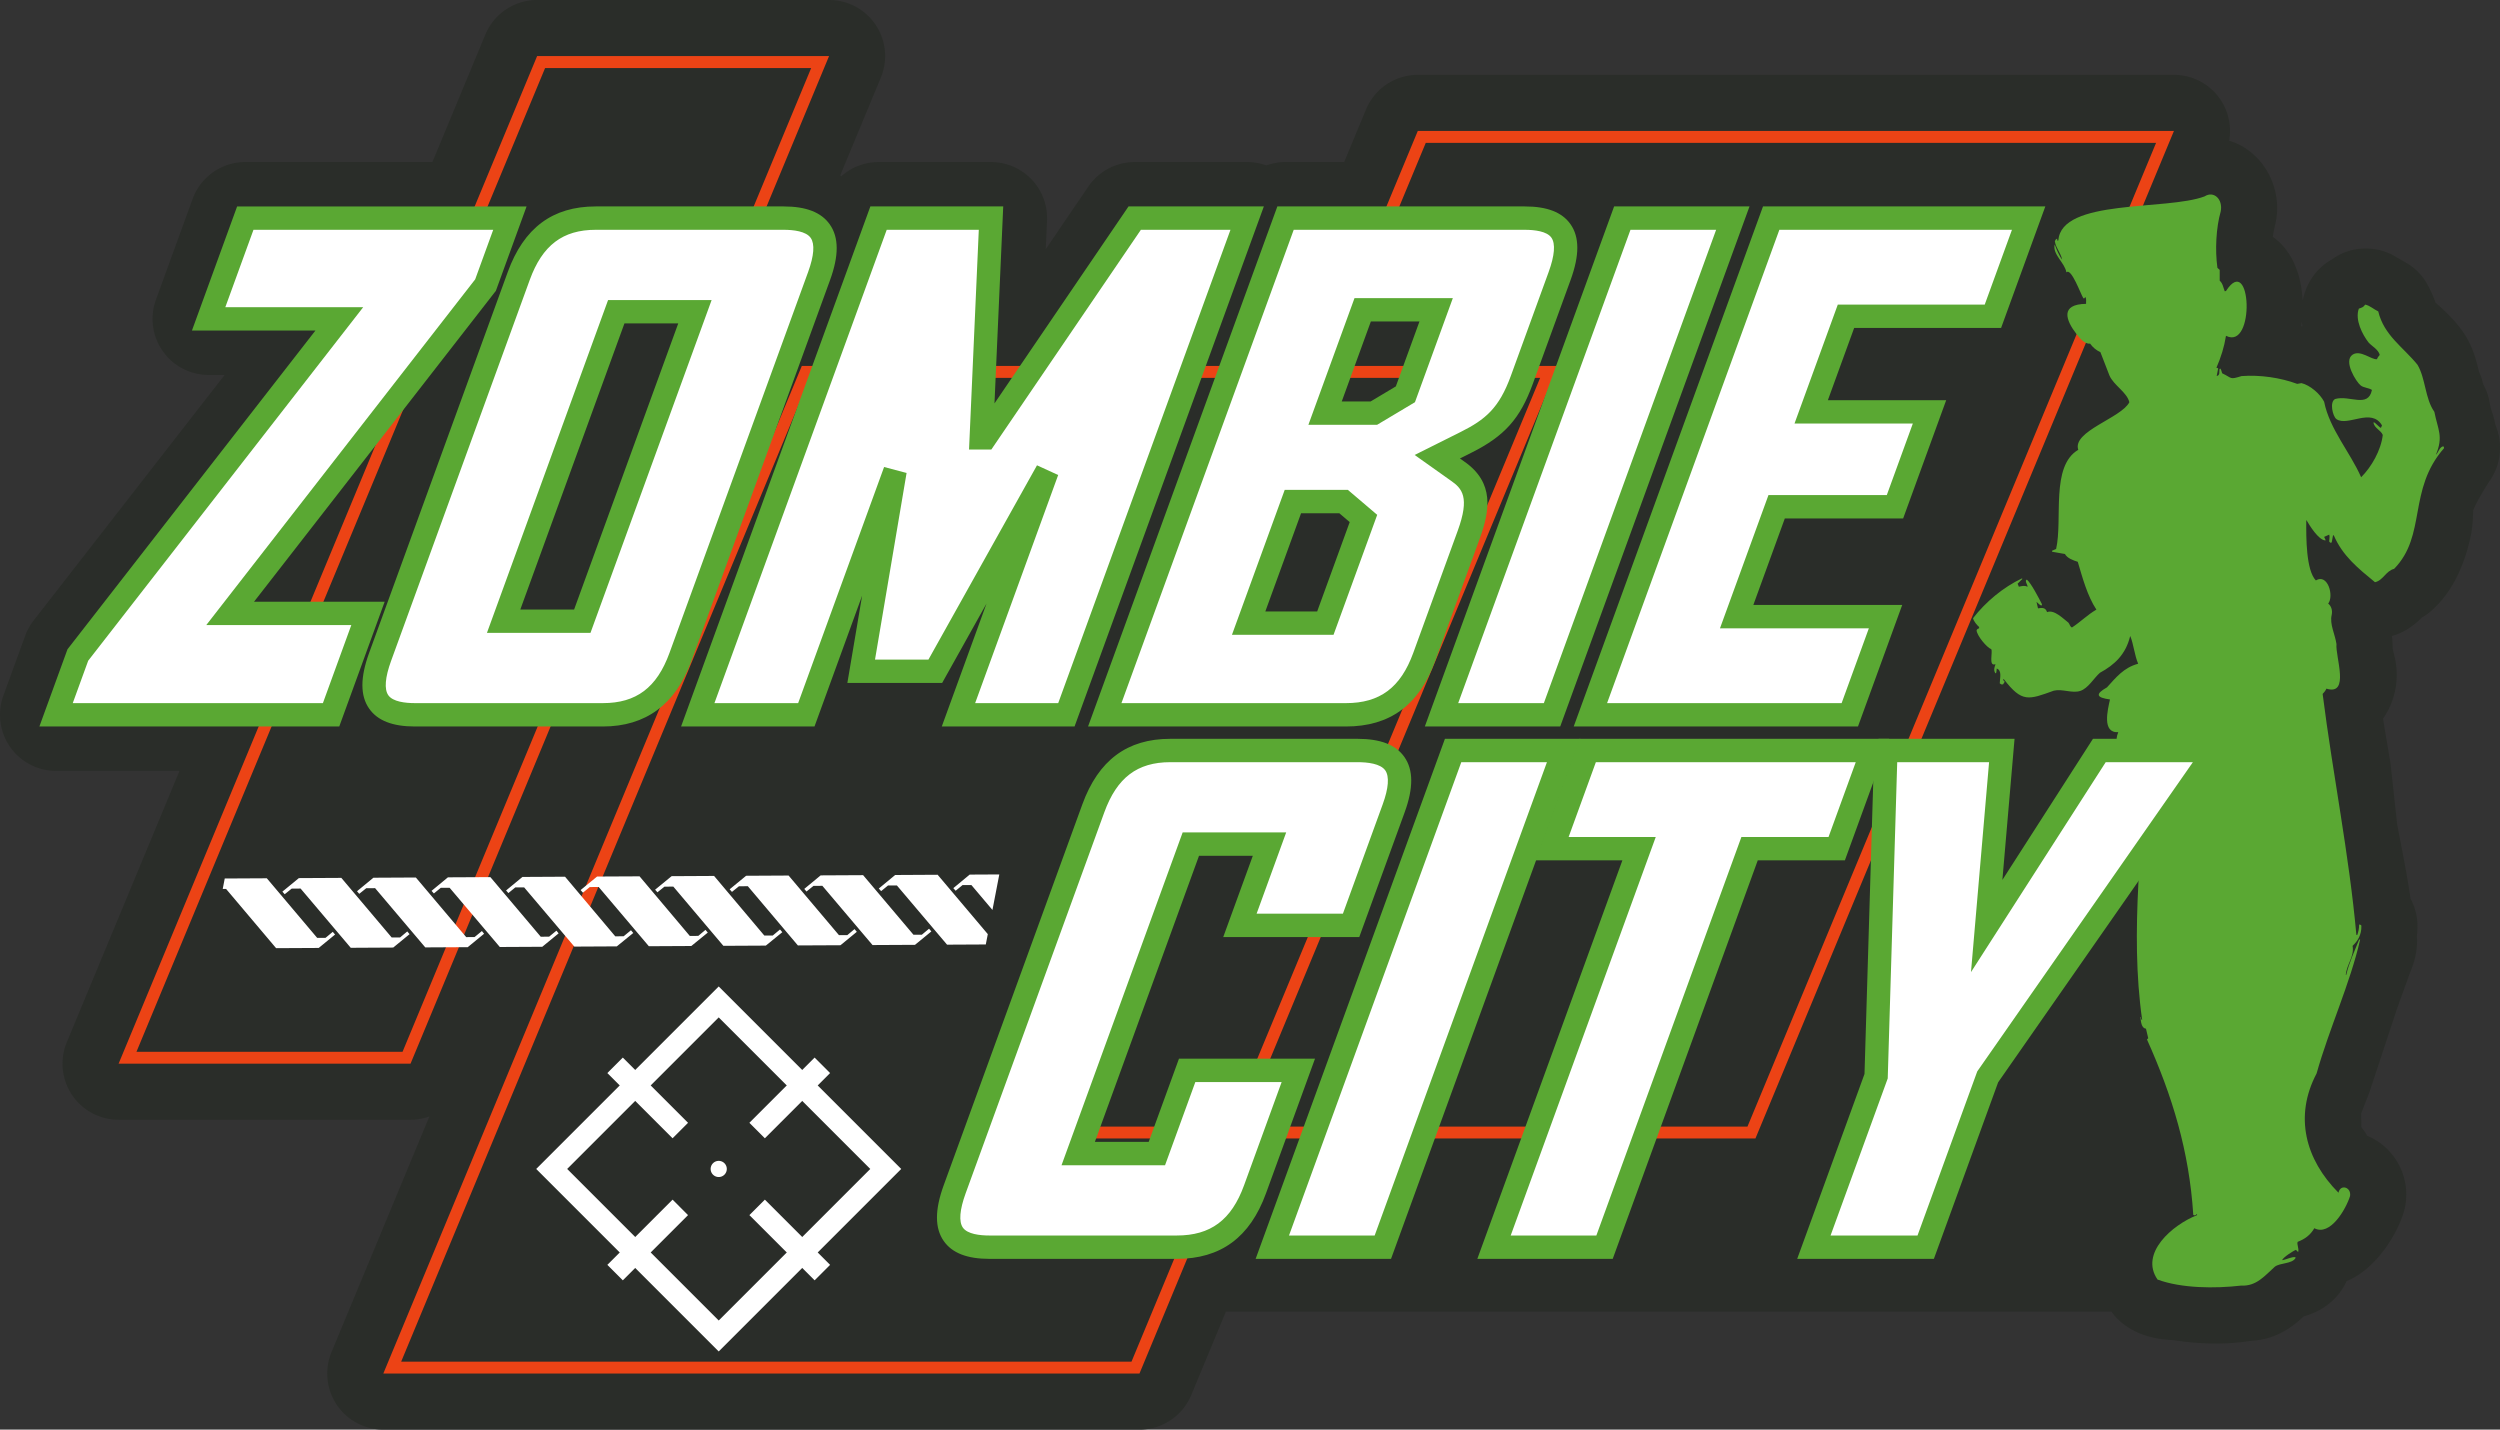
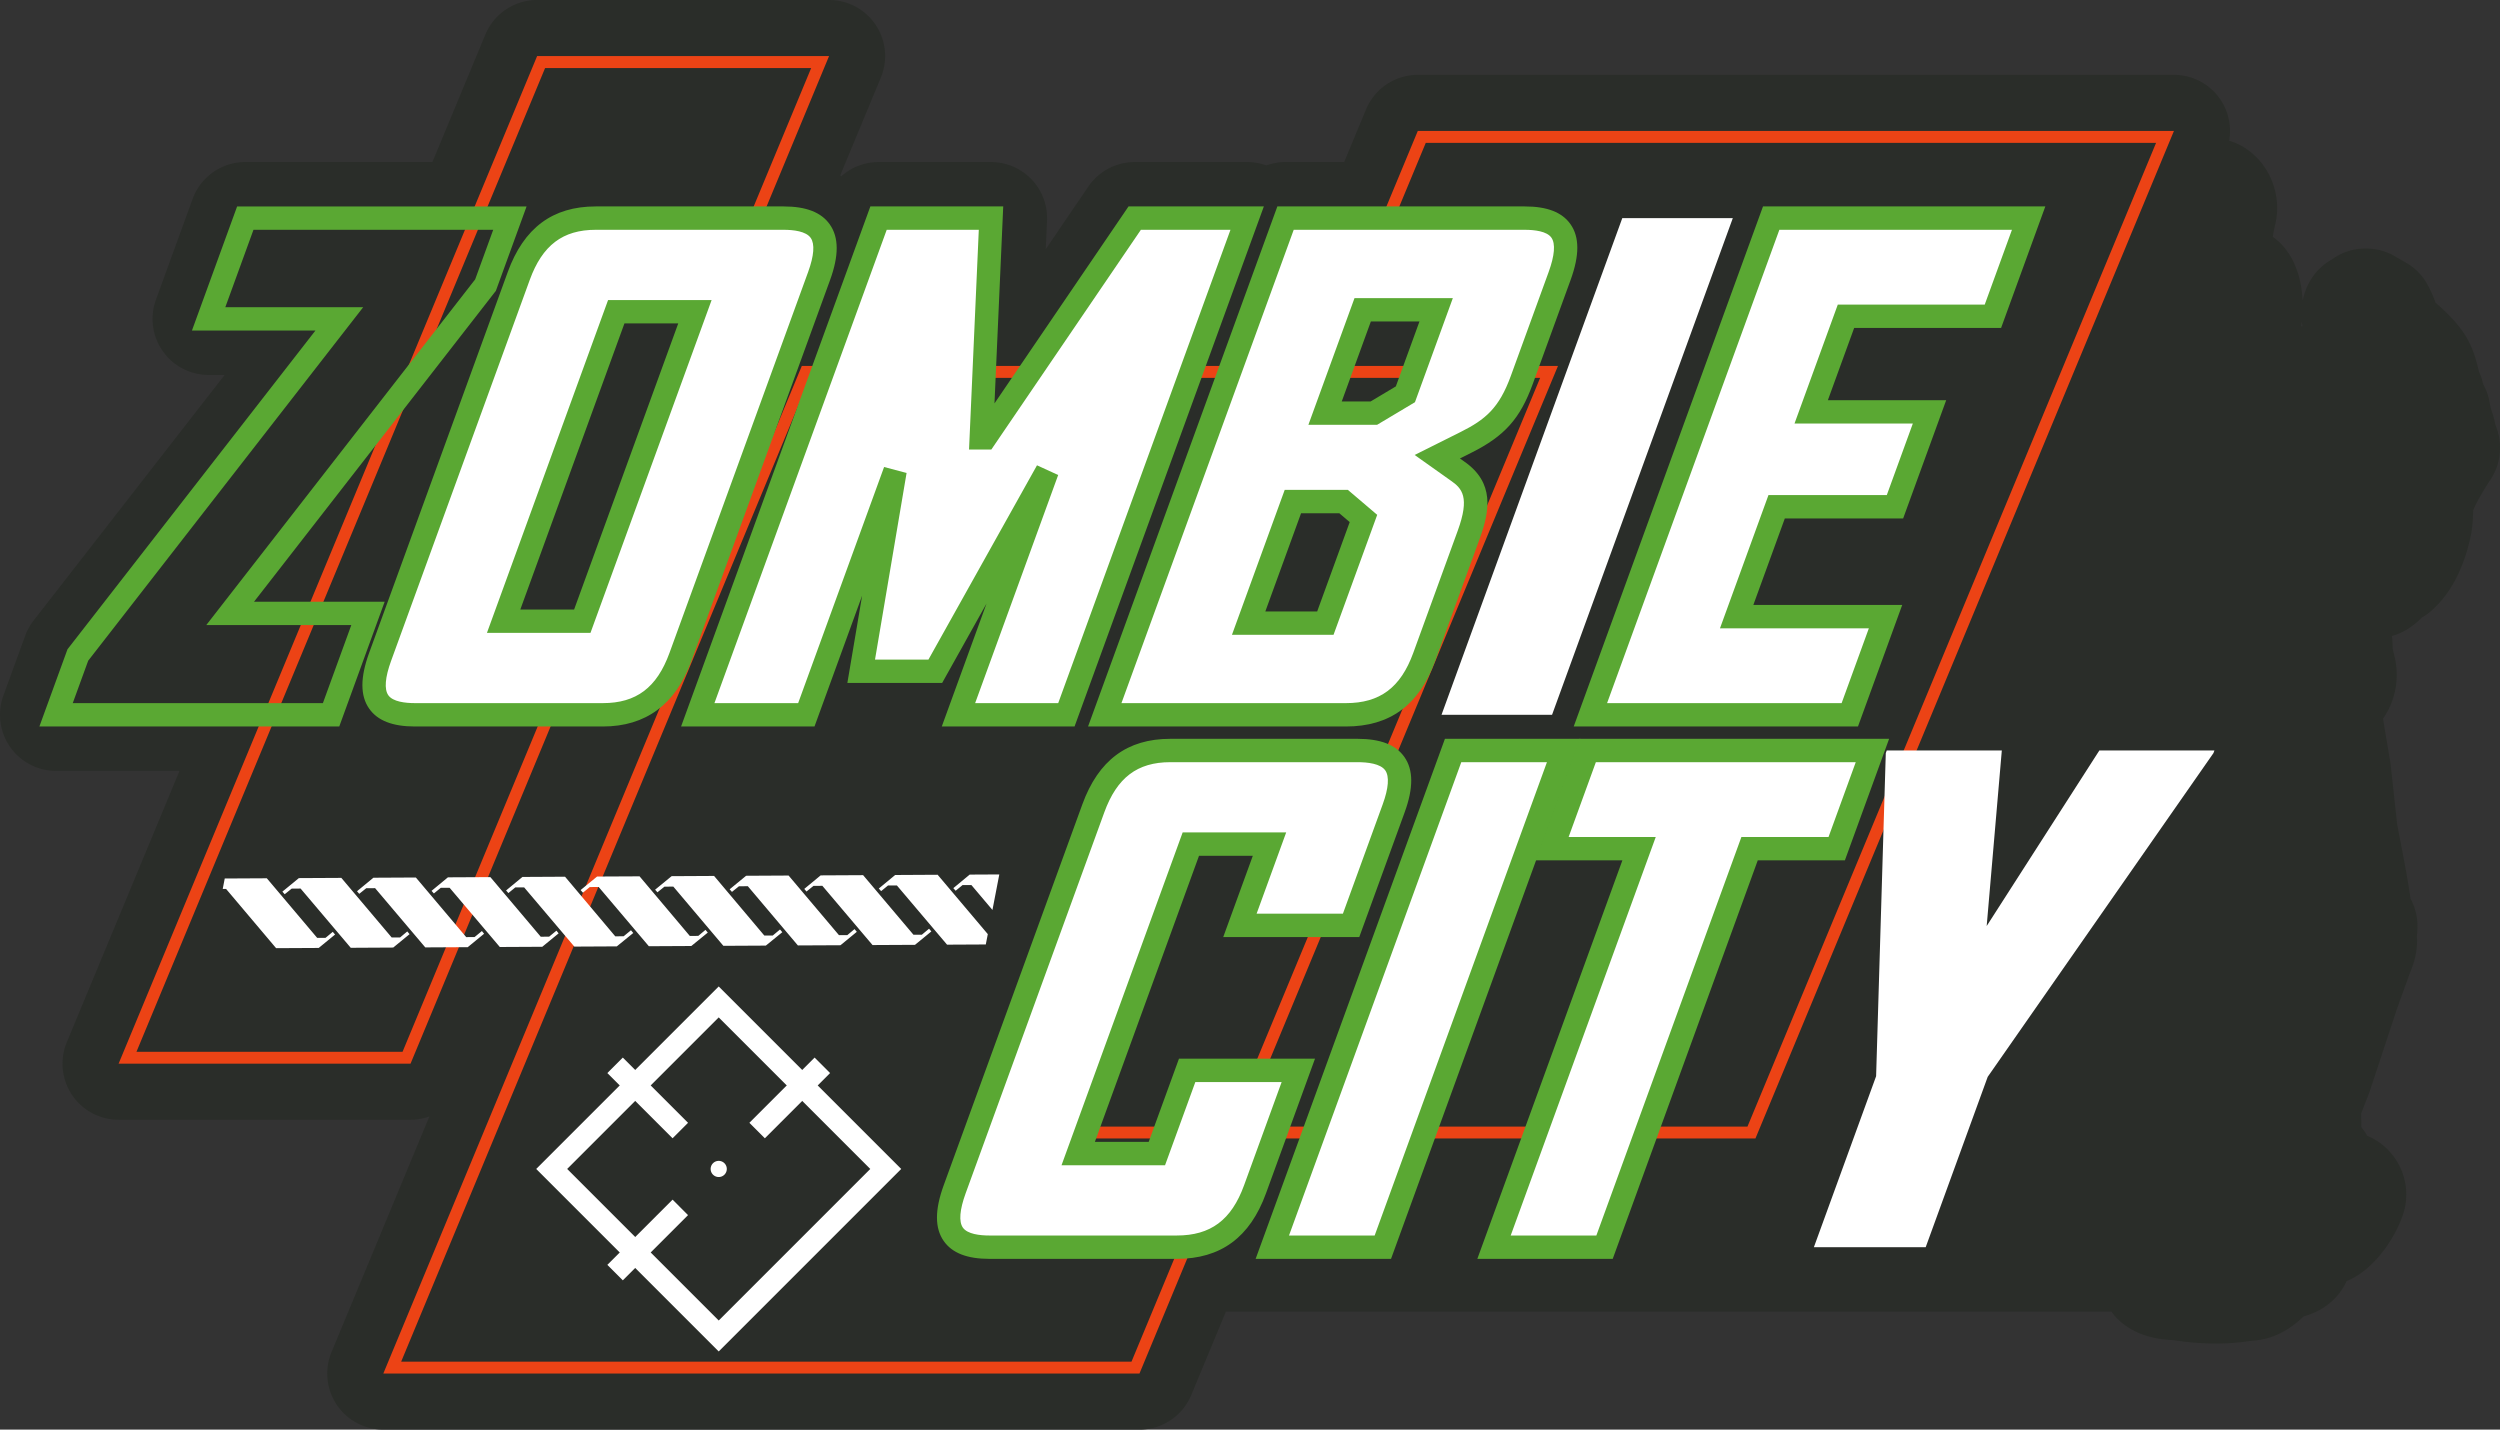
<svg xmlns="http://www.w3.org/2000/svg" width="325" height="185.85" viewBox="0 0.001 325 185.85">
  <rect x="0" y="0.001" width="325" height="185.85" fill="#333333" stroke="none" />
  <g data-name="Group 527" clip-path="url(&quot;#a&quot;)">
    <path d="M324.412 55.272c-.173-.939-.436-1.683-.596-2.137l-.022-.063-.157-.852a7.272 7.272 0 0 0-.825-2.272l-.041-.171c-.12-.5-.292-.986-.514-1.449a8.142 8.142 0 0 0-.081-.377c-.279-1.145-.701-2.875-1.836-4.576-1.09-1.635-2.491-2.956-3.722-4.034-.248-.68-.586-1.552-1.132-2.499a7.289 7.289 0 0 0-2.683-2.679l-1.537-.883a7.288 7.288 0 0 0-3.632-.969h-.163a7.288 7.288 0 0 0-4.33 1.425 7.299 7.299 0 0 0-2.554 2.344 8.227 8.227 0 0 0-1.243 3.028c-.115-2.518-.832-5.184-2.543-7.118a7.934 7.934 0 0 0-1.333-1.202c.065-.444.164-.976.311-1.592.921-3.838-.726-7.952-4.003-10.005a8.043 8.043 0 0 0-1.984-.895 7.288 7.288 0 0 0-7.177-8.564h-98.299a7.29 7.29 0 0 0-6.732 4.493l-2.842 6.842h-7.623c-.868 0-1.71.154-2.494.439a7.288 7.288 0 0 0-2.493-.439h-14.621a7.292 7.292 0 0 0-6.027 3.188l-5.534 8.133.165-3.708a7.29 7.29 0 0 0-7.283-7.613h-14.621c-1.821 0-3.523.68-4.827 1.834-.053-.032-.102-.065-.156-.096l5.282-12.718A7.288 7.288 0 0 0 107.779.001H69.827a7.29 7.29 0 0 0-6.732 4.493l-6.883 16.573H31.89a7.288 7.288 0 0 0-6.85 4.796l-4.768 13.1a7.29 7.29 0 0 0 6.85 9.783h2.082L4.366 80.675a7.285 7.285 0 0 0-1.096 1.983L.44 90.433a7.287 7.287 0 0 0 6.85 9.782h16.046l-14.65 35.27a7.291 7.291 0 0 0 6.732 10.086h37.951c.852 0 1.677-.153 2.45-.429l-12.72 30.624a7.291 7.291 0 0 0 6.732 10.085h98.3a7.29 7.29 0 0 0 6.732-4.493l4.506-10.851h115.105a7.895 7.895 0 0 0 1.659 1.689c2.314 1.719 4.826 1.913 6.175 2.017.199.015.472.036.568.051 1.644.26 3.429.397 5.162.397 1.567 0 3.052-.11 4.412-.327l.154-.013c.716-.059 2.047-.168 3.565-.871 1.478-.683 2.562-1.611 3.303-2.314 1.462-.413 3.69-1.353 5.17-3.795.156-.257.295-.523.417-.795 4.291-1.763 7.081-7.077 7.594-9.623a8.267 8.267 0 0 0-1.725-6.894 8.14 8.14 0 0 0-3.183-2.377 9.385 9.385 0 0 0-.784-1.135l.011-.505a7.04 7.04 0 0 0 .001-.206c-.002-.228-.007-.46-.012-.694a32.78 32.78 0 0 1-.008-.368l.993-2.543c.048-.121.091-.243.132-.366l3.476-10.526a536.71 536.71 0 0 1 1.258-3.503l.47-1.301.019-.047c.316-.765 1.061-2.572.89-4.713.063-.517.089-1.043.076-1.576a7.297 7.297 0 0 0-.899-3.336 6.97 6.97 0 0 0-.027-.201c-.416-2.822-.938-5.49-1.443-8.07l-.257-1.319-.85-7.778a7.193 7.193 0 0 0-.057-.413l-.943-5.624c1.482-2.099 2.142-4.874 1.593-7.665a7.63 7.63 0 0 0-.066-.301l-.256-1.064-.037-.948a7.136 7.136 0 0 0-.072-.773c1.421-.397 2.711-1.191 3.856-2.372a7.356 7.356 0 0 0 1.219-.862c2.482-2.168 4.211-5.403 5.138-9.616.265-1.205.303-2.299.332-3.099l.015-.395c.293-.723.93-1.967 2.3-4.065A7.284 7.284 0 0 0 325 58.281v-.163c0-.981-.206-1.95-.588-2.846m-25.255-12.863c.03-.185.057-.375.081-.568.022.213.05.415.08.607l-.161-.039" fill="#2a2d29" fill-rule="evenodd" data-name="Path 54591" />
    <path d="M70.862 8.846h34.591L52.332 136.732H17.741L70.862 8.846ZM69.826 7.29 15.417 138.281h37.951L107.778 7.29H69.826Z" fill="#ec4315" fill-rule="evenodd" data-name="Path 54592" />
    <path d="M104.238 47.57 49.83 178.563h98.3l12.69-30.556.645-1.55 31.308-75.384h-1.682l-31.309 75.385-.64 1.549-12.047 29.007H52.153l53.123-127.886h94.94l-9.118 21.945h1.675l9.764-23.501h-98.299Z" fill="#ec4315" fill-rule="evenodd" data-name="Path 54593" />
    <path d="m184.315 17.02-12.69 30.552-.645 1.554-9.117 21.947h1.677l9.117-21.947.645-1.554 12.05-29.002h94.94l-53.12 127.886h-94.946l6.44-15.508h-1.677l-7.082 17.057h98.3L282.614 17.02h-98.3Z" fill="#ec4315" fill-rule="evenodd" data-name="Path 54594" />
-     <path d="M317.612 58.019c-.514.132-.604.8-.949 1.112 1.007-2.415.265-3.239-.196-5.594-1.217-1.707-1.128-4.319-2.192-6.118-1.901-2.335-4.348-3.813-5.104-6.936-.571-.263-1.093-.768-1.701-.883-.211.338-.413.383-.818.523-.537 1.419.449 3.373 1.276 4.417.431.483 1.268.897 1.439 1.603-.138.179-.283.306-.359.556-.697.102-2.164-1.266-3.174-.589-1.236.829.481 3.549 1.047 3.992.394.321 1.017.298 1.472.588-.492 2.412-2.9.647-4.776 1.178-.782.373-.313 2.289.163 2.618 1.477 1.02 4.535-1.546 5.922.818l-.131.294h-.098l-.72-.654-.164-.033c.088.751.982 1.017 1.211 1.636-.229 1.997-1.469 4.161-2.814 5.496-1.432-3.271-4.094-6.239-4.809-9.815-.55-1.064-1.841-2.153-2.944-2.421l-.557.098c-2.186-.81-4.826-1.191-7.23-1.014-1.602.496-1.167.281-2.519-.36-.093-.185-.103-.495-.262-.621l-.098.098c-.039.405.098.757-.36.883l.196-1.014-.229-.066c.584-1.339 1.016-2.71 1.244-4.155 3.838 1.948 3.312-10.955 0-5.823l-.164.033c-.189-.478-.248-1.025-.654-1.375v-1.406l-.295-.262c-.325-2.32-.174-5.223.426-7.329.319-1.597-.901-2.731-2.094-1.962-4.924 1.867-18.645.269-19.009 5.725l-.131.033-.032-.262c-.195.063-.2.173-.295.327.108.841.765 1.511.949 2.388-.293-.294-.819-1.489-.949-1.93h-.032c-.265 1.301 1.308 2.309 1.537 3.599.631-.659 1.897 2.936 2.192 3.337l.098.065.164-.196c.152.151.102.612.098.883-3.395.051-2.65 2.111-1.243 3.927.389.488 1.041 1.334 1.767 1.243.357.489.787.861 1.341 1.112l1.178 3.043c.563 1.28 2.279 2.169 2.584 3.468-1.043 2.05-7.453 3.769-6.641 6.183-3.62 2.128-1.997 9.031-2.879 12.89l-.524.229v.131l1.669.295c.305.551 1.062.822 1.669 1.014.618 2.073 1.23 4.397 2.421 6.216-1.164.675-2.037 1.581-3.174 2.323-.252-.089-.295-.44-.458-.622-.662-.508-1.86-1.753-2.781-1.374-.189-.573-.565-.602-1.178-.491l-.196-.85c.219.17.345.367.622.491.071-.068.063-.045.098-.164-.355-.703-1.429-2.782-1.963-3.206h-.033l-.098.098c-.03.324.177.492.229.818-.443-.188-.701-.091-1.145 0l-.164-.393.622-.621-.066-.066c-2.439 1.161-4.715 3.054-6.347 5.169.051.379.53.931.786 1.146v.163c-.178.072-.24.099-.328.262.032.702 1.352 2.27 1.898 2.454.248.298-.381 2.285.523 1.963l.033.032c-.157.401-.249.733-.033 1.113l.099.032c.08-.14.065-.446.098-.621.727.27.397 1.277.392 1.93l.197.131h.229l.196-.295c-.022-.195-.024-.162-.164-.229v-.13l.066-.033c2.376 3.098 3.223 2.689 6.51 1.505 1.117-.264 2.376.383 3.436.033 1.043-.345 1.77-1.676 2.552-2.356 1.925-1.047 3.35-2.389 3.926-4.744h.032c.412.999.556 2.508 1.015 3.566-1.895.505-2.911 1.825-4.057 3.075-1.607.908-1.329 1.334.392 1.571-.285 1.336-1.082 4.383 1.08 4.253-1.036 2.457 1.882 2.501 3.795 2.028-.582 11.697-2.35 23.737-.687 35.4-.14-.069-.157-.202-.164-.393h-.065c.061.584.122 1.457.72 1.505l.294 1.243-.163.164c3.289 7.328 5.496 14.523 6.019 22.803l.131.066c.201-.029.209-.073.327-.164h.033v.131c-3.223 1.277-7.493 4.963-5.137 8.376 3.118 1.151 7.485 1.176 10.863.785 1.993.108 3.066-1.277 4.384-2.454.69-.53 2.223-.355 2.682-1.112v-.131c-.532-.064-1.129.306-1.734.392.11-.354 1.426-1.21 1.8-1.341l.262.262h.032c.117-.472-.221-1.029-.065-1.309.944-.363 1.657-.89 2.159-1.767 2.062 1.093 4.124-2.5 4.646-4.187.178-1.159-1.27-1.593-1.505-.426-4.302-4.311-5.792-9.933-2.846-15.507 1.626-5.795 4.369-11.716 5.66-17.405h-.131c-.543 1.387-1.323 3.039-1.669 4.58l-.065.033c.091-1.373 1.138-2.402.883-3.796.629-.583 1.175-1.386 1.145-2.617l-.065-.098-.229-.065c.001.597-.104.922-.229 1.341l-.066.033-.065-.033c-.951-10.533-3.054-20.803-4.384-31.31.202-.204.36-.406.49-.687 3.103.963 1.146-4.19 1.309-5.791-.175-1.259-.914-2.588-.622-3.795.147-.692-.132-1.225-.457-1.472.781-.97-.049-3.961-1.604-3.01-1.268-1.335-1.264-5.508-1.243-7.819h.033c.421.71 1.537 2.532 2.421 2.617l.065-.033-.196-.425.654-.294c.106.236.009.533 0 .883l.131.163c.068.001.138.01.197-.032l.163-.884.098-.065c1.133 2.688 3.216 4.356 5.366 6.118 1.056-.221 1.414-1.472 2.486-1.734 4.261-4.356 1.739-10.266 6.478-15.671v-.164l-.098-.098" fill="#5aa833" fill-rule="evenodd" data-name="Path 54595" />
-     <path d="m7.289 92.926 2.83-7.775 33.99-43.695H27.122l4.768-13.1h34.399L63.12 37.06l-33.2 42.68H47.84l-4.8 13.185H7.29Z" fill="#fff" fill-rule="evenodd" data-name="Path 54596" />
    <path d="M44.104 94.444H5.121l3.653-10.038.147-.188 32.083-41.244H24.952l5.874-16.137h37.63l-3.991 10.968-31.439 40.418h16.981l-5.903 16.221ZM9.458 91.407h32.519L45.67 81.26H26.816l34.958-44.943 2.344-6.443H32.952l-3.661 10.063h17.924l-35.75 45.957-2.007 5.513Z" fill="#5aa833" fill-rule="evenodd" data-name="Path 54597" />
    <path d="M78.368 92.926H53.943c-4.987 0-6.377-2.451-4.531-7.522l18.026-49.527c1.846-5.07 5.02-7.521 10.007-7.521h24.425c4.987 0 6.461 2.451 4.615 7.521L88.459 85.404c-1.846 5.071-5.104 7.522-10.091 7.522m11.973-52.4H80.114L65.472 80.755h10.227l14.642-40.229Z" fill="#fff" fill-rule="evenodd" data-name="Path 54598" />
    <path d="M78.369 94.445H53.943c-2.911 0-4.858-.76-5.951-2.321-1.17-1.67-1.172-4.038-.007-7.239l18.026-49.527c2.087-5.733 5.827-8.521 11.434-8.521h24.425c2.938 0 4.904.769 6.011 2.35 1.175 1.679 1.186 4.038.032 7.21L89.886 85.923c-2.058 5.655-5.933 8.522-11.517 8.522m-.924-64.57c-4.292 0-6.938 2.011-8.58 6.522L50.839 85.923c-.779 2.141-.903 3.682-.359 4.459.593.847 2.211 1.025 3.463 1.025h24.426c4.349 0 7.021-2.011 8.663-6.522l18.026-49.527c.769-2.112.885-3.644.335-4.429-.61-.871-2.253-1.054-3.523-1.054H77.445Zm-.683 52.399H63.303l15.748-43.266H92.51L76.762 82.274Zm-9.121-3.037h6.994l13.537-37.192h-6.994L67.641 79.237Z" fill="#5aa833" fill-rule="evenodd" data-name="Path 54599" />
    <path d="m124.6 92.926 11.535-31.693-14.545 26.03h-9.635l4.404-26.03-11.536 31.693H90.708l23.502-64.57h14.622l-1.27 28.566h.507l19.44-28.566h14.622l-23.501 64.57H124.6Z" fill="#fff" fill-rule="evenodd" data-name="Path 54600" />
    <path d="M139.693 94.444h-17.262l5.818-15.985-5.768 10.323h-12.323l1.919-11.347-6.191 17.009H88.54l24.607-67.607h17.272l-1.137 25.605 17.425-25.605H164.3l-24.607 67.607Zm-12.924-3.037h10.798l22.395-61.533h-11.648l-19.441 28.567h-2.898l1.269-28.567h-11.97L92.877 91.407h10.883l11.172-30.694 2.924.773-4.104 24.259h6.947l14.111-25.253 2.753 1.26-10.794 29.655Z" fill="#5aa833" fill-rule="evenodd" data-name="Path 54601" />
    <path d="M174.972 92.925h-31.356l23.502-64.57h31.102c4.987 0 6.377 2.451 4.531 7.522L197.829 49.4c-1.6 4.395-3.544 6.254-7.263 8.113l-3.72 1.86 2.62 1.859c2.565 1.775 3.034 3.972 1.465 8.282l-5.783 15.889c-1.846 5.071-5.105 7.522-10.176 7.522m2.275-25.523-2.581-2.198h-6.592l-5.753 15.805h9.973l4.953-13.607Zm9.452-27.13h-9.55l-4.892 13.438h6.339l4.105-2.451 3.998-10.987Z" fill="#fff" fill-rule="evenodd" data-name="Path 54602" />
    <path d="M174.973 94.444h-33.525l24.607-67.607h32.166c2.911 0 4.858.759 5.951 2.321 1.17 1.67 1.172 4.038.006 7.239l-4.921 13.523c-1.646 4.522-3.668 6.781-8.012 8.952l-1.455.728.555.394c3.978 2.751 3.319 6.452 2.013 10.041l-5.783 15.888c-2.087 5.734-5.882 8.521-11.602 8.521m-29.187-3.037h29.187c4.408 0 7.106-2.012 8.748-6.523l5.783-15.888c1.587-4.359.58-5.49-.901-6.514l-4.699-3.335 5.983-2.992c3.204-1.601 4.996-3.098 6.516-7.274l4.921-13.523c.779-2.14.904-3.681.36-4.458-.593-.847-2.211-1.025-3.463-1.025h-30.04l-22.395 61.532Zm27.572-8.879h-13.205l6.858-18.842h8.215l3.81 3.244-5.678 15.598Zm-8.867-3.037h6.741l4.228-11.617-1.352-1.151h-4.97l-4.647 12.768Zm14.525-24.262h-8.927l5.997-16.475h12.783l-4.926 13.533-4.927 2.942Zm-4.589-3.037h3.751l3.28-1.959 3.073-8.442h-6.319l-3.785 10.401Z" fill="#5aa833" fill-rule="evenodd" data-name="Path 54603" />
    <path d="m187.397 92.926 23.501-64.57h14.368l-23.5 64.57h-14.369Z" fill="#fff" fill-rule="evenodd" data-name="Path 54604" />
-     <path d="M202.829 94.444h-17.601l24.607-67.607h17.601l-24.607 67.607Zm-13.263-3.037h11.136l22.396-61.533h-11.136l-22.396 61.533Z" fill="#5aa833" fill-rule="evenodd" data-name="Path 54605" />
    <path d="m206.752 92.926 23.5-64.57h33.47l-4.644 12.762h-19.101l-4.522 12.424h15.382l-4.491 12.339h-15.382l-5.2 14.283h19.355l-4.645 12.762h-33.722Z" fill="#fff" fill-rule="evenodd" data-name="Path 54606" />
    <path d="M241.538 94.444h-36.955l24.607-67.607h36.701l-5.75 15.799H241.04l-3.416 9.387h15.382l-5.597 15.376h-15.382l-4.093 11.246h19.354l-5.75 15.799Zm-32.617-3.037h30.49l3.539-9.724h-19.354l6.304-17.321h15.383l3.385-9.302h-15.382l5.627-15.461h19.101l3.54-9.725h-30.237l-22.396 61.533Z" fill="#5aa833" fill-rule="evenodd" data-name="Path 54607" />
    <path d="M152.977 162.135h-24.341c-4.986 0-6.377-2.451-4.531-7.522l18.026-49.526c1.846-5.071 5.02-7.522 10.007-7.522h24.341c5.071 0 6.545 2.451 4.699 7.522l-5.537 15.213h-14.452l3.845-10.565h-10.226l-14.643 40.23h10.227l3.937-10.818h14.452l-5.629 15.466c-1.846 5.071-5.104 7.522-10.175 7.522" fill="#fff" fill-rule="evenodd" data-name="Path 54608" />
    <path d="M152.977 163.654h-24.341c-2.911 0-4.858-.759-5.951-2.321-1.169-1.67-1.172-4.038-.007-7.239l18.027-49.526c2.086-5.734 5.826-8.521 11.433-8.521h24.341c2.986 0 4.98.773 6.094 2.365 1.174 1.676 1.185 4.03.032 7.194l-5.9 16.213H159.02l3.846-10.565h-6.995l-13.537 37.192h6.995l3.937-10.818h17.684l-6.371 17.505c-2.086 5.733-5.882 8.521-11.602 8.521m-.839-64.57c-4.292 0-6.938 2.012-8.58 6.522l-18.026 49.527c-.778 2.14-.903 3.681-.359 4.458.593.848 2.211 1.026 3.463 1.026h24.341c4.408 0 7.106-2.012 8.749-6.523l4.887-13.428h-11.22l-3.938 10.818h-13.458l15.748-43.267h13.458l-3.845 10.564h11.22l5.173-14.213c.767-2.105.882-3.631.334-4.414-.619-.884-2.303-1.07-3.606-1.07h-24.341Z" fill="#5aa833" fill-rule="evenodd" data-name="Path 54609" />
    <path d="m165.402 162.135 23.502-64.57h14.368l-23.502 64.57h-14.368Z" fill="#fff" fill-rule="evenodd" data-name="Path 54610" />
    <path d="M180.834 163.653h-17.601l24.607-67.607h17.601l-24.607 67.607Zm-13.263-3.037h11.136l22.396-61.533h-11.136l-22.396 61.533Z" fill="#5aa833" fill-rule="evenodd" data-name="Path 54611" />
    <path d="m227.447 110.327-18.857 51.808h-14.368l18.857-51.808h-11.325l4.645-12.762h37.018l-4.645 12.762h-11.325Z" fill="#fff" fill-rule="evenodd" data-name="Path 54612" />
    <path d="M209.654 163.653h-17.601l18.857-51.808h-11.325l5.75-15.799h40.25l-5.75 15.799H228.51l-18.856 51.808Zm-13.263-3.037h11.136l18.856-51.808h11.326l3.539-9.725h-33.786l-3.54 9.725h11.326l-18.857 51.808Z" fill="#5aa833" fill-rule="evenodd" data-name="Path 54613" />
    <path d="m258.401 139.992-8.06 22.143h-14.536l8.09-22.228 1.258-42.004.123-.338h14.96l-1.967 22.819 14.645-22.82h14.96l-.124.339-29.349 42.089Z" fill="#fff" fill-rule="evenodd" data-name="Path 54614" />
-     <path d="M251.405 163.653h-17.769l8.749-24.036 1.258-42.004.57-1.567h17.679l-1.582 18.346 11.774-18.346h17.958l-.933 2.563-29.349 42.089-8.355 22.955Zm-13.431-3.037h11.304l7.764-21.33 28.034-40.203h-11.332l-17.515 27.293 2.352-27.293h-11.943l-1.232 41.114-7.432 20.419Z" fill="#5aa833" fill-rule="evenodd" data-name="Path 54615" />
    <path d="m29.216 114.206-.262 1.36.436-.003 6.504 7.7 5.539-.029 2.124-1.743-.298-.353-.937.781-1.088.007-6.547-7.749-5.471.029Zm9.638-.052-2.144 1.759.3.339.911-.733 1.157-.006 6.52 7.701 5.521-.031 2.126-1.743-.299-.354-.936.782-1.09.006-6.546-7.749-5.52.029Zm9.687-.049-2.128 1.756.287.339.91-.73 1.154-.009 6.522 7.701 5.521-.029 2.124-1.743-.282-.355-.952.781-1.089.009-6.546-7.749-5.521.029Zm9.689-.053-2.129 1.76.304.339.893-.733 1.154-.006 6.523 7.698 5.521-.029 2.124-1.743-.282-.353-.953.782-1.09.006-6.547-7.749-5.518.028Zm9.688-.05-2.128 1.758.302.339.893-.733 1.154-.006 6.524 7.698 5.522-.029 2.139-1.74-.297-.356-.955.782-1.088.006-6.528-7.749-5.538.03Zm9.703-.052-2.144 1.759.303.338.893-.73 1.154-.009 6.523 7.701 5.522-.029 2.14-1.743-.299-.355-.936.783-1.102.007-6.532-7.749-5.522.027Zm9.689-.049-2.145 1.758.303.339.911-.733 1.154-.007 6.505 7.699 5.521-.029 2.142-1.743-.3-.353-.937.782-1.103.005-6.53-7.748-5.521.03Zm9.686-.052-2.142 1.759.301.338.91-.733 1.155-.006 6.505 7.699 5.538-.027 2.124-1.743-.299-.354-.935.782-1.088.004-6.547-7.749-5.522.03Zm9.689-.051-2.128 1.758.286.34.91-.732 1.155-.009 6.522 7.701 5.521-.029 2.125-1.743-.3-.353-.935.781-1.088.004-6.547-7.747-5.521.029Zm9.687-.049-2.129 1.758.304.338.895-.734 1.153-.005 6.522 7.699 5.036-.026.261-1.344-6.521-7.717-5.521.031Zm9.688-.053-2.128 1.761.304.338.893-.735 1.153-.005 2.736 3.238.89-4.617-3.848.02Z" fill="#fff" fill-rule="evenodd" data-name="Path 54616" />
    <path d="m78.955 139.498 2.011-2.012 8.48 8.48-2.012 2.012-8.48-8.48z" fill="#fff" fill-rule="evenodd" data-name="Rectangle 8580" />
    <path d="m97.42 145.966 8.48-8.48 2.011 2.012-8.48 8.48-2.011-2.012z" fill="#fff" fill-rule="evenodd" data-name="Rectangle 8581" />
-     <path d="m97.42 157.965 2.012-2.012 8.48 8.48-2.012 2.012-8.48-8.48z" fill="#fff" fill-rule="evenodd" data-name="Rectangle 8582" />
    <path d="m93.433 175.69-23.726-23.725 23.726-23.725 23.724 23.725-23.724 23.725Zm-19.702-23.725 19.702 19.702 19.701-19.702-19.701-19.702-19.702 19.702Z" fill="#fff" fill-rule="evenodd" data-name="Path 54617" />
    <path d="m78.954 164.433 8.48-8.48 2.01 2.012-8.479 8.48-2.011-2.012z" fill="#fff" fill-rule="evenodd" data-name="Rectangle 8583" />
    <path d="M94.484 151.965a1.05 1.05 0 1 0-2.1-.001 1.05 1.05 0 0 0 2.1.001" fill="#fff" fill-rule="evenodd" data-name="Path 54618" />
  </g>
  <defs>
    <clipPath id="a">
      <path d="M0 0h325v185.851H0V0z" data-name="Rectangle 8584" />
    </clipPath>
  </defs>
</svg>